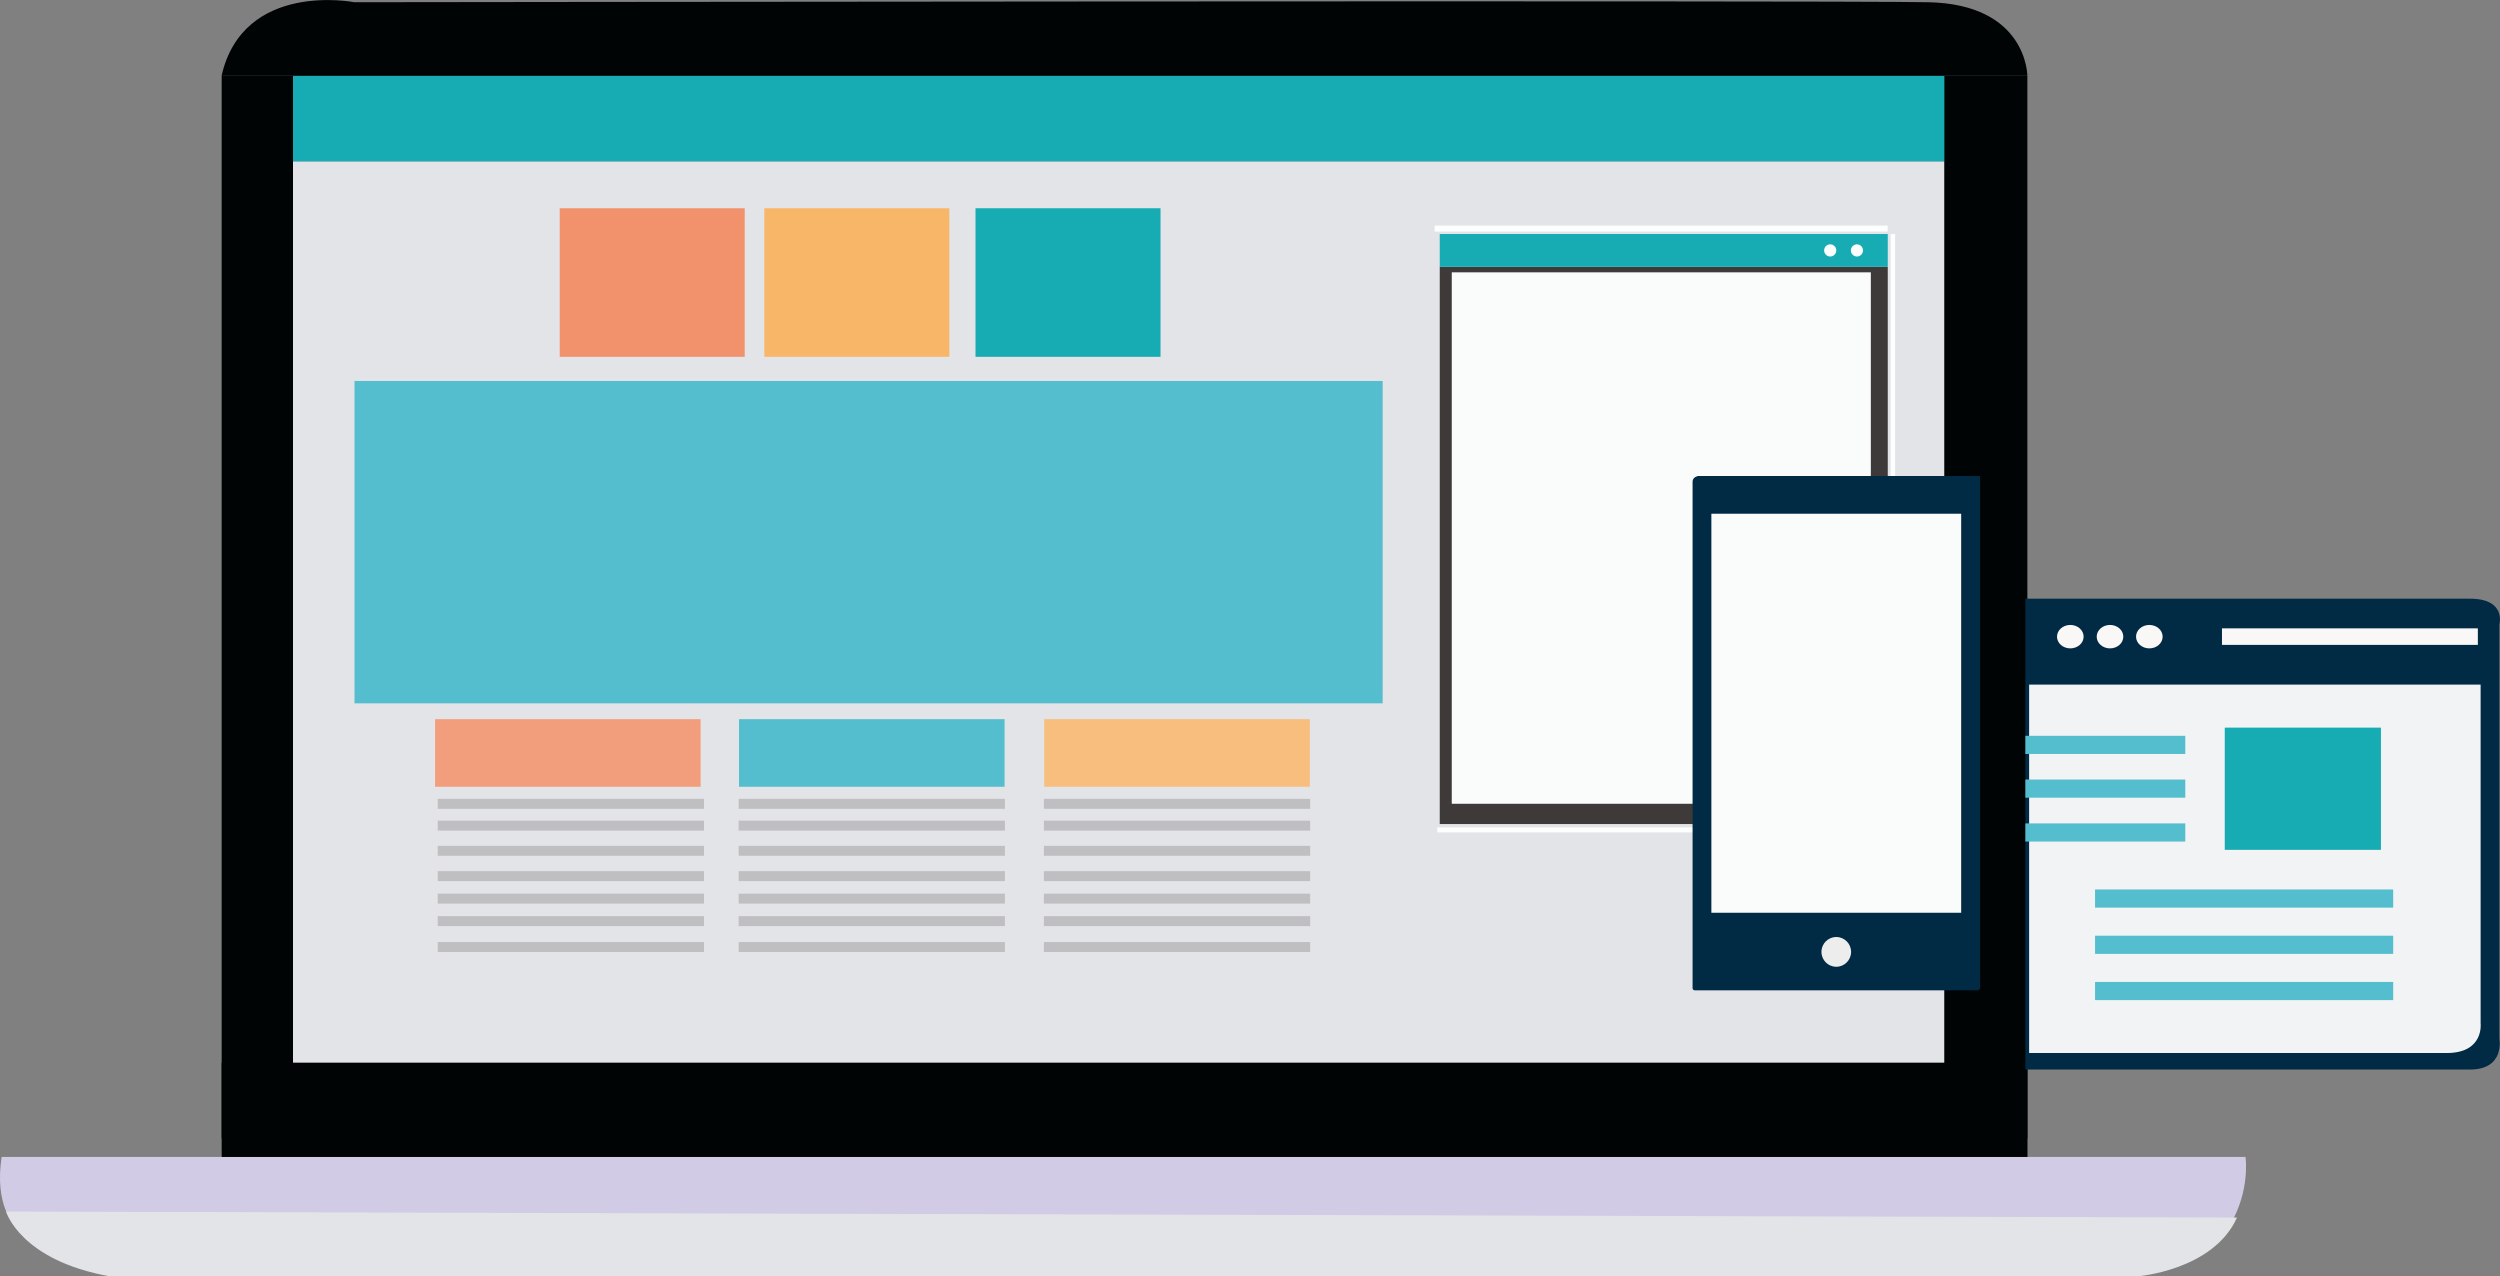
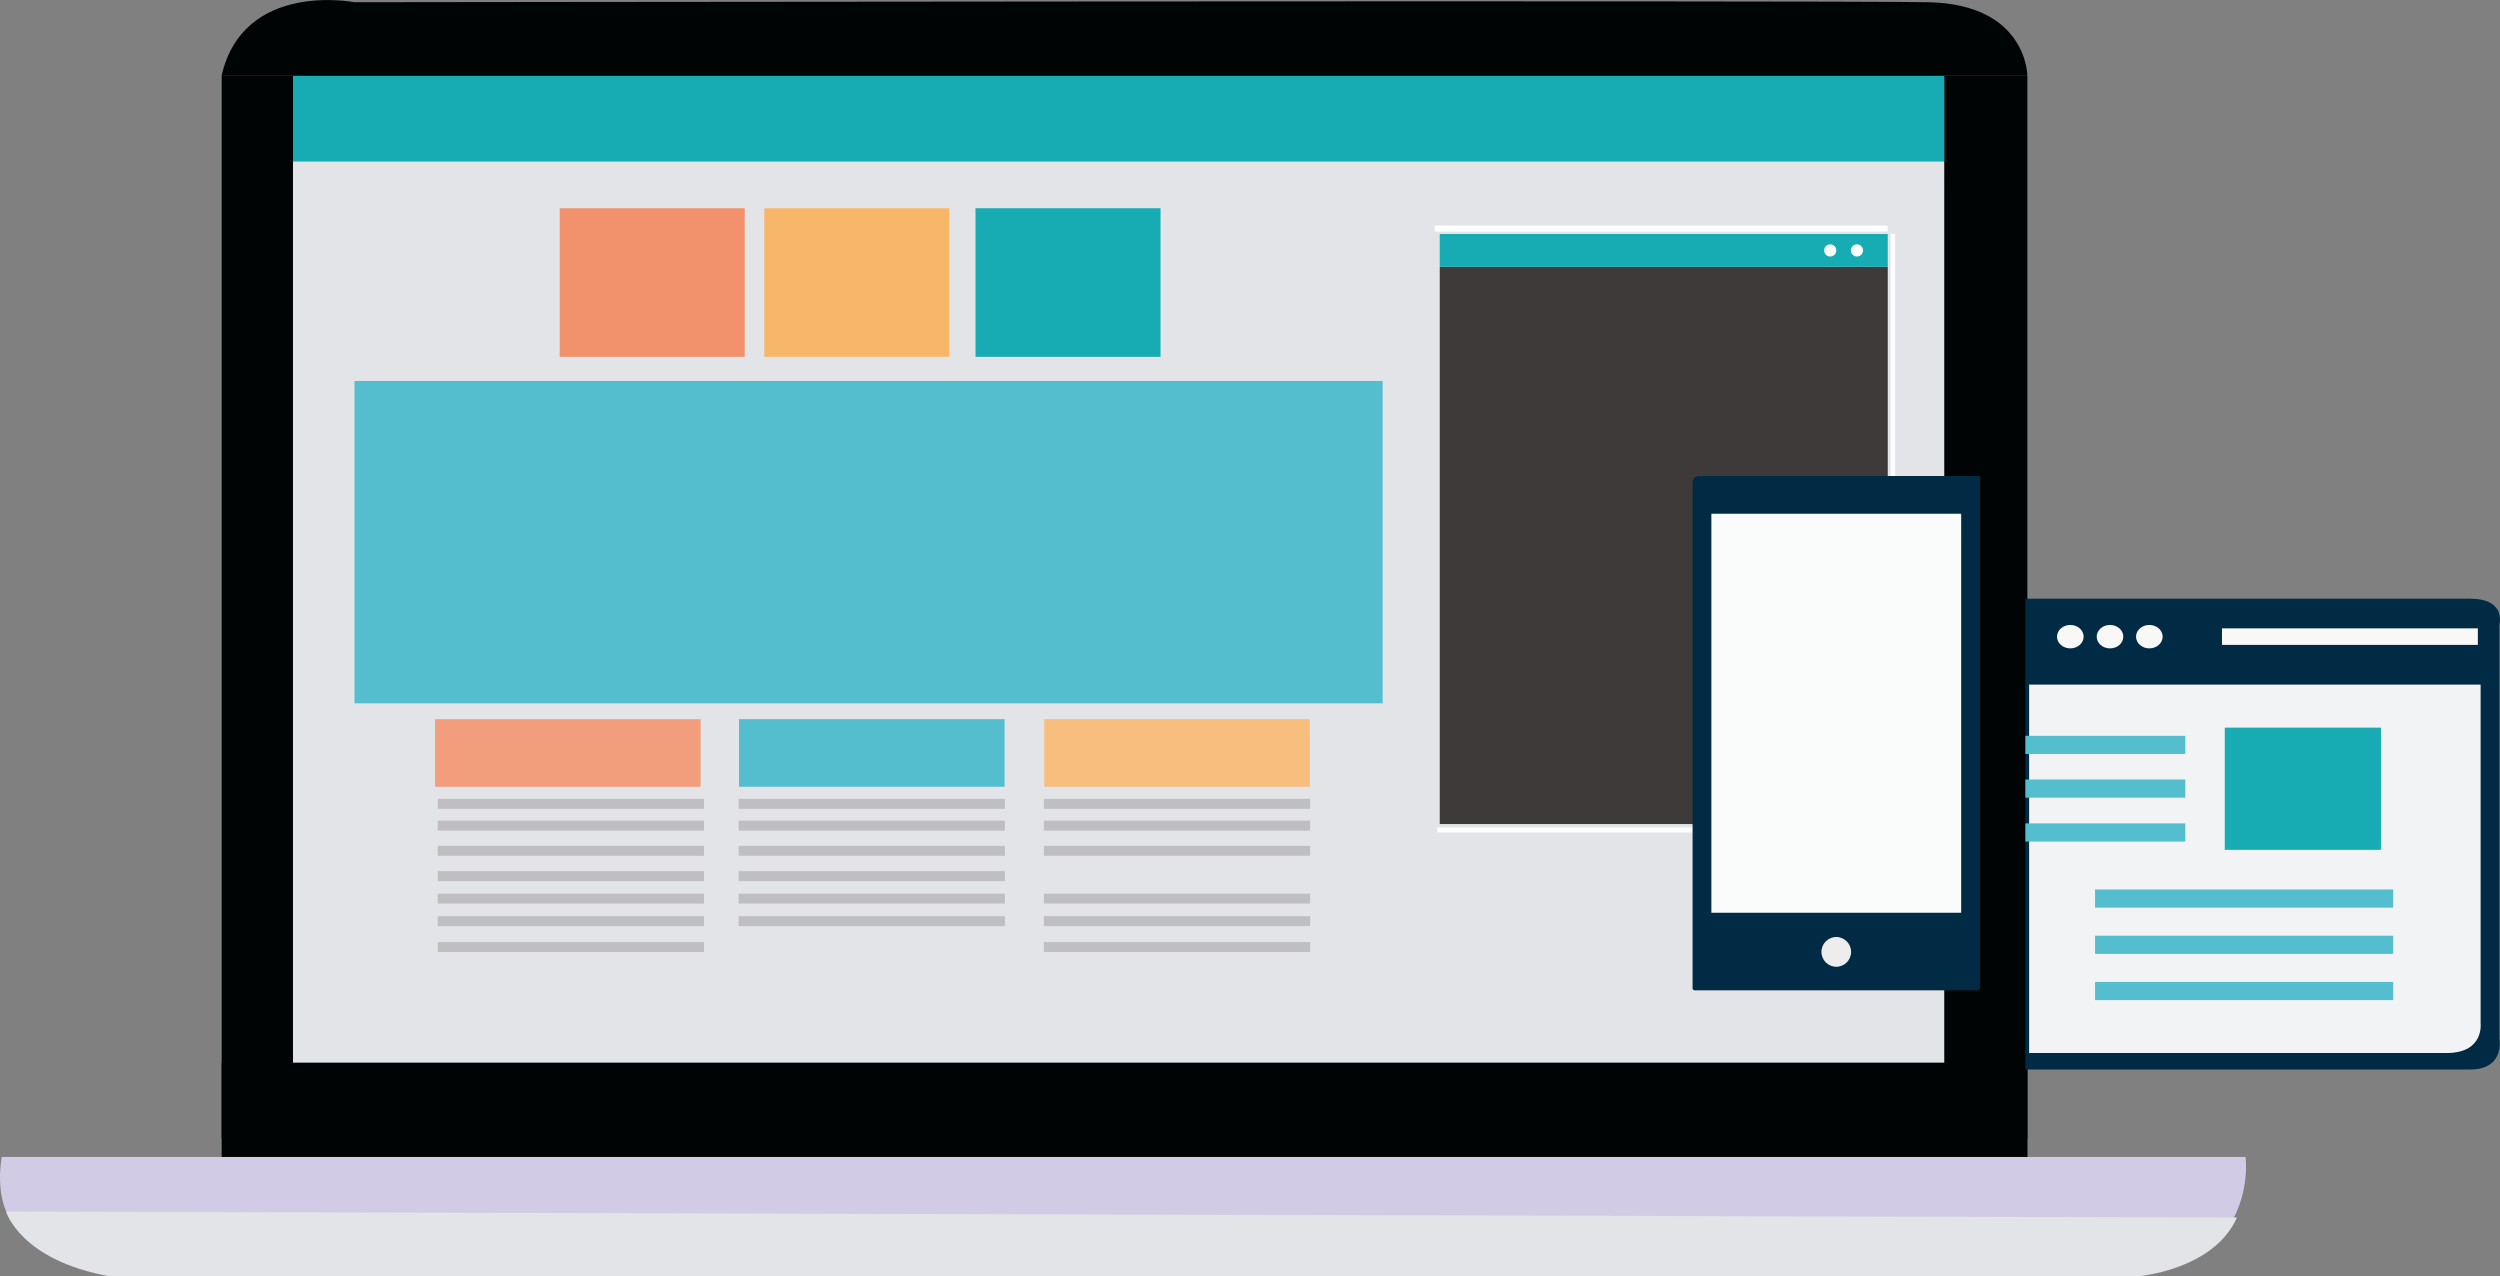
<svg xmlns="http://www.w3.org/2000/svg" width="474" height="242" viewBox="0 0 474 242" fill="none">
  <rect x="0" y="0" width="474" height="242" fill="#808080" stroke="none" />
  <g clip-path="url(#clip0_625_4)">
    <path d="M362.234 47.391H276.915V160.57H362.234V47.391Z" fill="#D4D5D9" />
    <path d="M359.799 43.414H271.847V157.727H359.799V43.414Z" fill="white" />
    <path d="M368.651 30.594H55.551V201.496H368.651V30.594Z" fill="#E3E4E8" />
    <path d="M371.241 14.375H55.551V30.594H371.241V14.375Z" fill="#17ACB3" />
    <path d="M0.31 219.36H425.752C425.752 219.36 426.682 225.781 422.809 232.224H2.766C2.766 232.224 -1.107 228.669 0.31 219.36Z" fill="#D1CBE5" />
    <path d="M1.15 229.713C1.15 229.713 3.828 238.978 20.87 242H405.213C405.213 242 419.621 240.911 424.136 230.847L1.15 229.713Z" fill="#E3E4E8" />
    <path d="M384.411 201.496H42.029V219.36H384.411V201.496Z" fill="#000405" />
    <path d="M55.552 14.375H42.029V215.849H55.552V14.375Z" fill="#000405" />
    <path d="M384.388 14.375H368.652V215.849H384.388V14.375Z" fill="#000405" />
    <path d="M55.551 14.375H368.651H384.387C384.387 14.375 384.387 0.8 365.597 0.422C346.807 0.044 67.192 0.422 67.192 0.422C67.192 0.422 46.145 -3.733 42.006 14.375" fill="#000405" />
    <path d="M220.036 39.482H184.957V67.654H220.036V39.482Z" fill="#17ACB3" />
    <path d="M179.999 39.482H144.92V67.654H179.999V39.482Z" fill="#F8B768" />
    <path d="M141.202 39.482H106.123V67.654H141.202V39.482Z" fill="#F1926C" />
    <path d="M262.153 72.231H67.215V133.353H262.153V72.231Z" fill="#54BECE" />
    <path d="M190.467 136.353H140.117V149.173H190.467V136.353Z" fill="#54BECE" />
    <path d="M248.342 136.353H197.992V149.173H248.342V136.353Z" fill="#F8BE7E" />
    <path d="M132.837 136.353H82.486V149.173H132.837V136.353Z" fill="#F29E7C" />
    <path d="M133.477 151.461H82.994V153.35H133.477V151.461Z" fill="#BFBFC1" />
    <path d="M133.477 155.594H82.994V157.482H133.477V155.594Z" fill="#BFBFC1" />
    <path d="M133.477 160.371H82.994V162.259H133.477V160.371Z" fill="#BFBFC1" />
    <path d="M133.477 165.17H82.994V167.058H133.477V165.17Z" fill="#BFBFC1" />
    <path d="M133.477 169.436H82.994V171.324H133.477V169.436Z" fill="#BFBFC1" />
    <path d="M133.477 173.701H82.994V175.59H133.477V173.701Z" fill="#BFBFC1" />
    <path d="M133.477 178.612H82.994V180.5H133.477V178.612Z" fill="#BFBFC1" />
    <path d="M190.534 151.461H140.051V153.35H190.534V151.461Z" fill="#BFBFC1" />
    <path d="M190.534 155.594H140.051V157.482H190.534V155.594Z" fill="#BFBFC1" />
    <path d="M190.534 160.371H140.051V162.259H190.534V160.371Z" fill="#BFBFC1" />
    <path d="M190.534 165.17H140.051V167.058H190.534V165.17Z" fill="#BFBFC1" />
    <path d="M190.534 169.436H140.051V171.324H190.534V169.436Z" fill="#BFBFC1" />
    <path d="M190.534 173.701H140.051V175.59H190.534V173.701Z" fill="#BFBFC1" />
-     <path d="M190.534 178.612H140.051V180.5H190.534V178.612Z" fill="#BFBFC1" />
    <path d="M248.409 151.461H197.926V153.35H248.409V151.461Z" fill="#BFBFC1" />
    <path d="M248.409 155.594H197.926V157.482H248.409V155.594Z" fill="#BFBFC1" />
    <path d="M248.409 160.371H197.926V162.259H248.409V160.371Z" fill="#BFBFC1" />
-     <path d="M248.409 165.17H197.926V167.058H248.409V165.17Z" fill="#BFBFC1" />
    <path d="M248.409 169.436H197.926V171.324H248.409V169.436Z" fill="#BFBFC1" />
    <path d="M248.409 173.701H197.926V175.59H248.409V173.701Z" fill="#BFBFC1" />
    <path d="M248.409 178.612H197.926V180.5H248.409V178.612Z" fill="#BFBFC1" />
    <path d="M357.918 50.591H272.976V156.238H357.918V50.591Z" fill="#3E3A39" />
    <path d="M357.918 44.37H272.976V50.591H357.918V44.37Z" fill="#17ACB3" />
    <path d="M352.075 48.636C352.71 48.636 353.226 48.118 353.226 47.48C353.226 46.842 352.71 46.325 352.075 46.325C351.439 46.325 350.924 46.842 350.924 47.48C350.924 48.118 351.439 48.636 352.075 48.636Z" fill="#FDFFFF" />
    <path d="M347.007 48.636C347.643 48.636 348.158 48.118 348.158 47.48C348.158 46.842 347.643 46.325 347.007 46.325C346.372 46.325 345.856 46.842 345.856 47.48C345.856 48.118 346.372 48.636 347.007 48.636Z" fill="#FDFFFF" />
    <path d="M357.895 42.77H272.023V43.903H357.895V42.77Z" fill="#FDFFFF" />
    <path d="M359.312 44.37H358.471V156.905H359.312V44.37Z" fill="#FDFFFF" />
    <path d="M357.542 156.882H272.511V157.815H357.542V156.882Z" fill="#FDFFFF" />
-     <path d="M354.709 51.635H275.255V152.394H354.709V51.635Z" fill="#FAFCFC" />
    <path d="M374.893 187.766H321.378C320.825 187.766 320.913 187.232 320.913 187.232C320.913 155.26 320.913 123.288 320.913 91.317C320.913 90.428 321.954 90.25 321.954 90.25C323.702 90.25 373.676 90.25 375.424 90.25C375.424 122.555 375.424 154.883 375.424 187.188C375.402 187.166 375.491 187.766 374.893 187.766Z" fill="#012A45" />
    <path d="M348.157 183.3C349.71 183.3 350.968 182.036 350.968 180.478C350.968 178.92 349.71 177.656 348.157 177.656C346.605 177.656 345.347 178.92 345.347 180.478C345.347 182.036 346.605 183.3 348.157 183.3Z" fill="#EDEDED" />
    <path d="M371.839 97.404H324.477V173.057H371.839V97.404Z" fill="#FAFCFC" />
    <path d="M468.29 202.785C467.073 202.785 390.496 202.785 389.899 202.785C389.899 202.785 384.034 202.785 384.012 202.785C384.012 201.052 384.012 199.341 384.012 197.608C384.012 171.369 384.012 145.129 384.012 118.911C384.012 117.112 384.012 115.312 384.012 113.512C386.336 113.512 388.659 113.512 390.961 113.512C416.745 113.512 442.506 113.512 468.29 113.512C475.262 113.512 473.89 118.4 473.89 118.4C473.89 118.467 473.89 194.298 473.89 196.942C473.89 196.942 474.996 202.785 468.29 202.785Z" fill="#012A45" />
    <path d="M463.908 199.652H384.72V129.798H470.326V194.009C470.326 194.009 471.034 199.652 463.908 199.652Z" fill="#F2F3F4" />
    <path d="M421.814 161.132H451.427V137.958H421.814V161.132Z" fill="#17ACB3" />
    <path d="M384.009 142.952H414.33V139.509H384.009V142.952Z" fill="#54BECE" />
    <path d="M384.009 151.245H414.33V147.801H384.009V151.245Z" fill="#54BECE" />
    <path d="M384.009 159.56H414.33V156.116H384.009V159.56Z" fill="#54BECE" />
    <path d="M397.222 172.088H453.747V168.644H397.222V172.088Z" fill="#54BECE" />
    <path d="M397.222 180.854H453.747V177.41H397.222V180.854Z" fill="#54BECE" />
    <path d="M397.222 189.619H453.747V186.175H397.222V189.619Z" fill="#54BECE" />
    <path d="M421.287 122.269H469.8V119.136H421.287V122.269Z" fill="#FAF8F7" />
    <path d="M392.532 122.933C393.925 122.933 395.055 121.938 395.055 120.711C395.055 119.484 393.925 118.489 392.532 118.489C391.138 118.489 390.009 119.484 390.009 120.711C390.009 121.938 391.138 122.933 392.532 122.933Z" fill="#FAF8F7" />
    <path d="M400.057 122.933C401.451 122.933 402.58 121.938 402.58 120.711C402.58 119.484 401.451 118.489 400.057 118.489C398.664 118.489 397.534 119.484 397.534 120.711C397.534 121.938 398.664 122.933 400.057 122.933Z" fill="#FAF8F7" />
    <path d="M407.515 122.933C408.909 122.933 410.038 121.938 410.038 120.711C410.038 119.484 408.909 118.489 407.515 118.489C406.122 118.489 404.992 119.484 404.992 120.711C404.992 121.938 406.122 122.933 407.515 122.933Z" fill="#FAF8F7" />
  </g>
  <defs>
    <clipPath id="clip0_625_4">
      <rect width="474" height="242" fill="white" />
    </clipPath>
  </defs>
</svg>